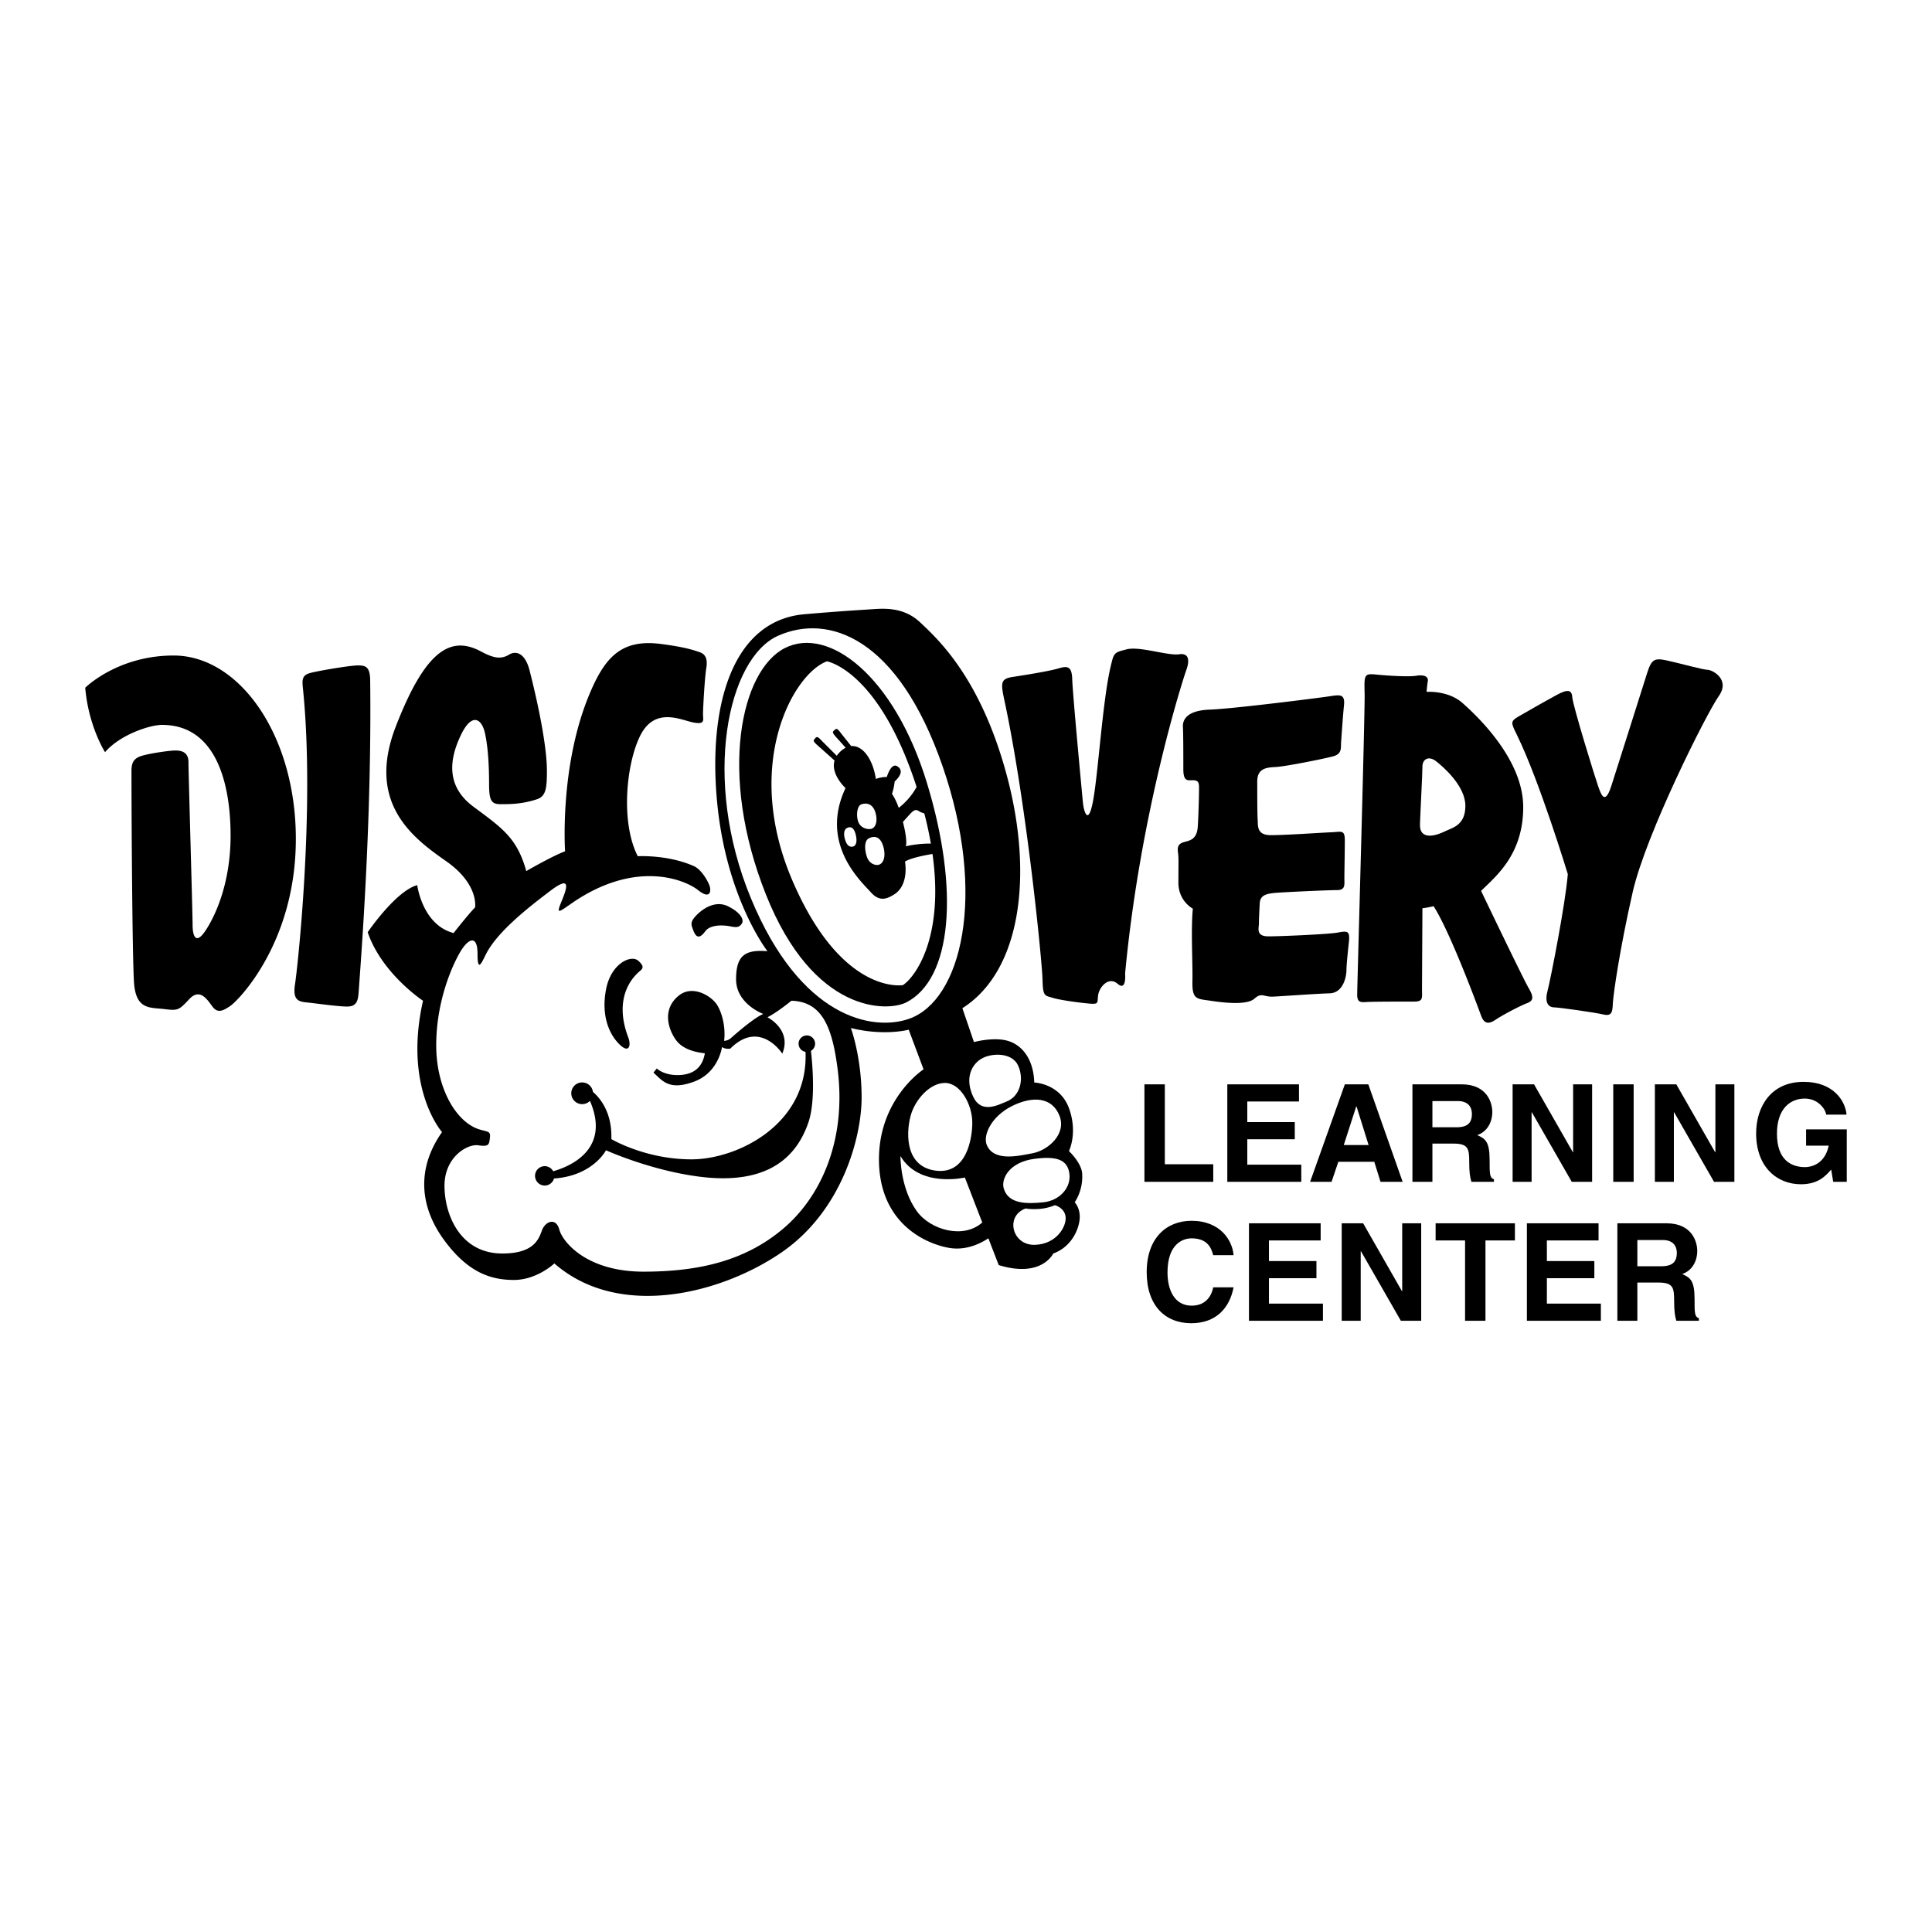
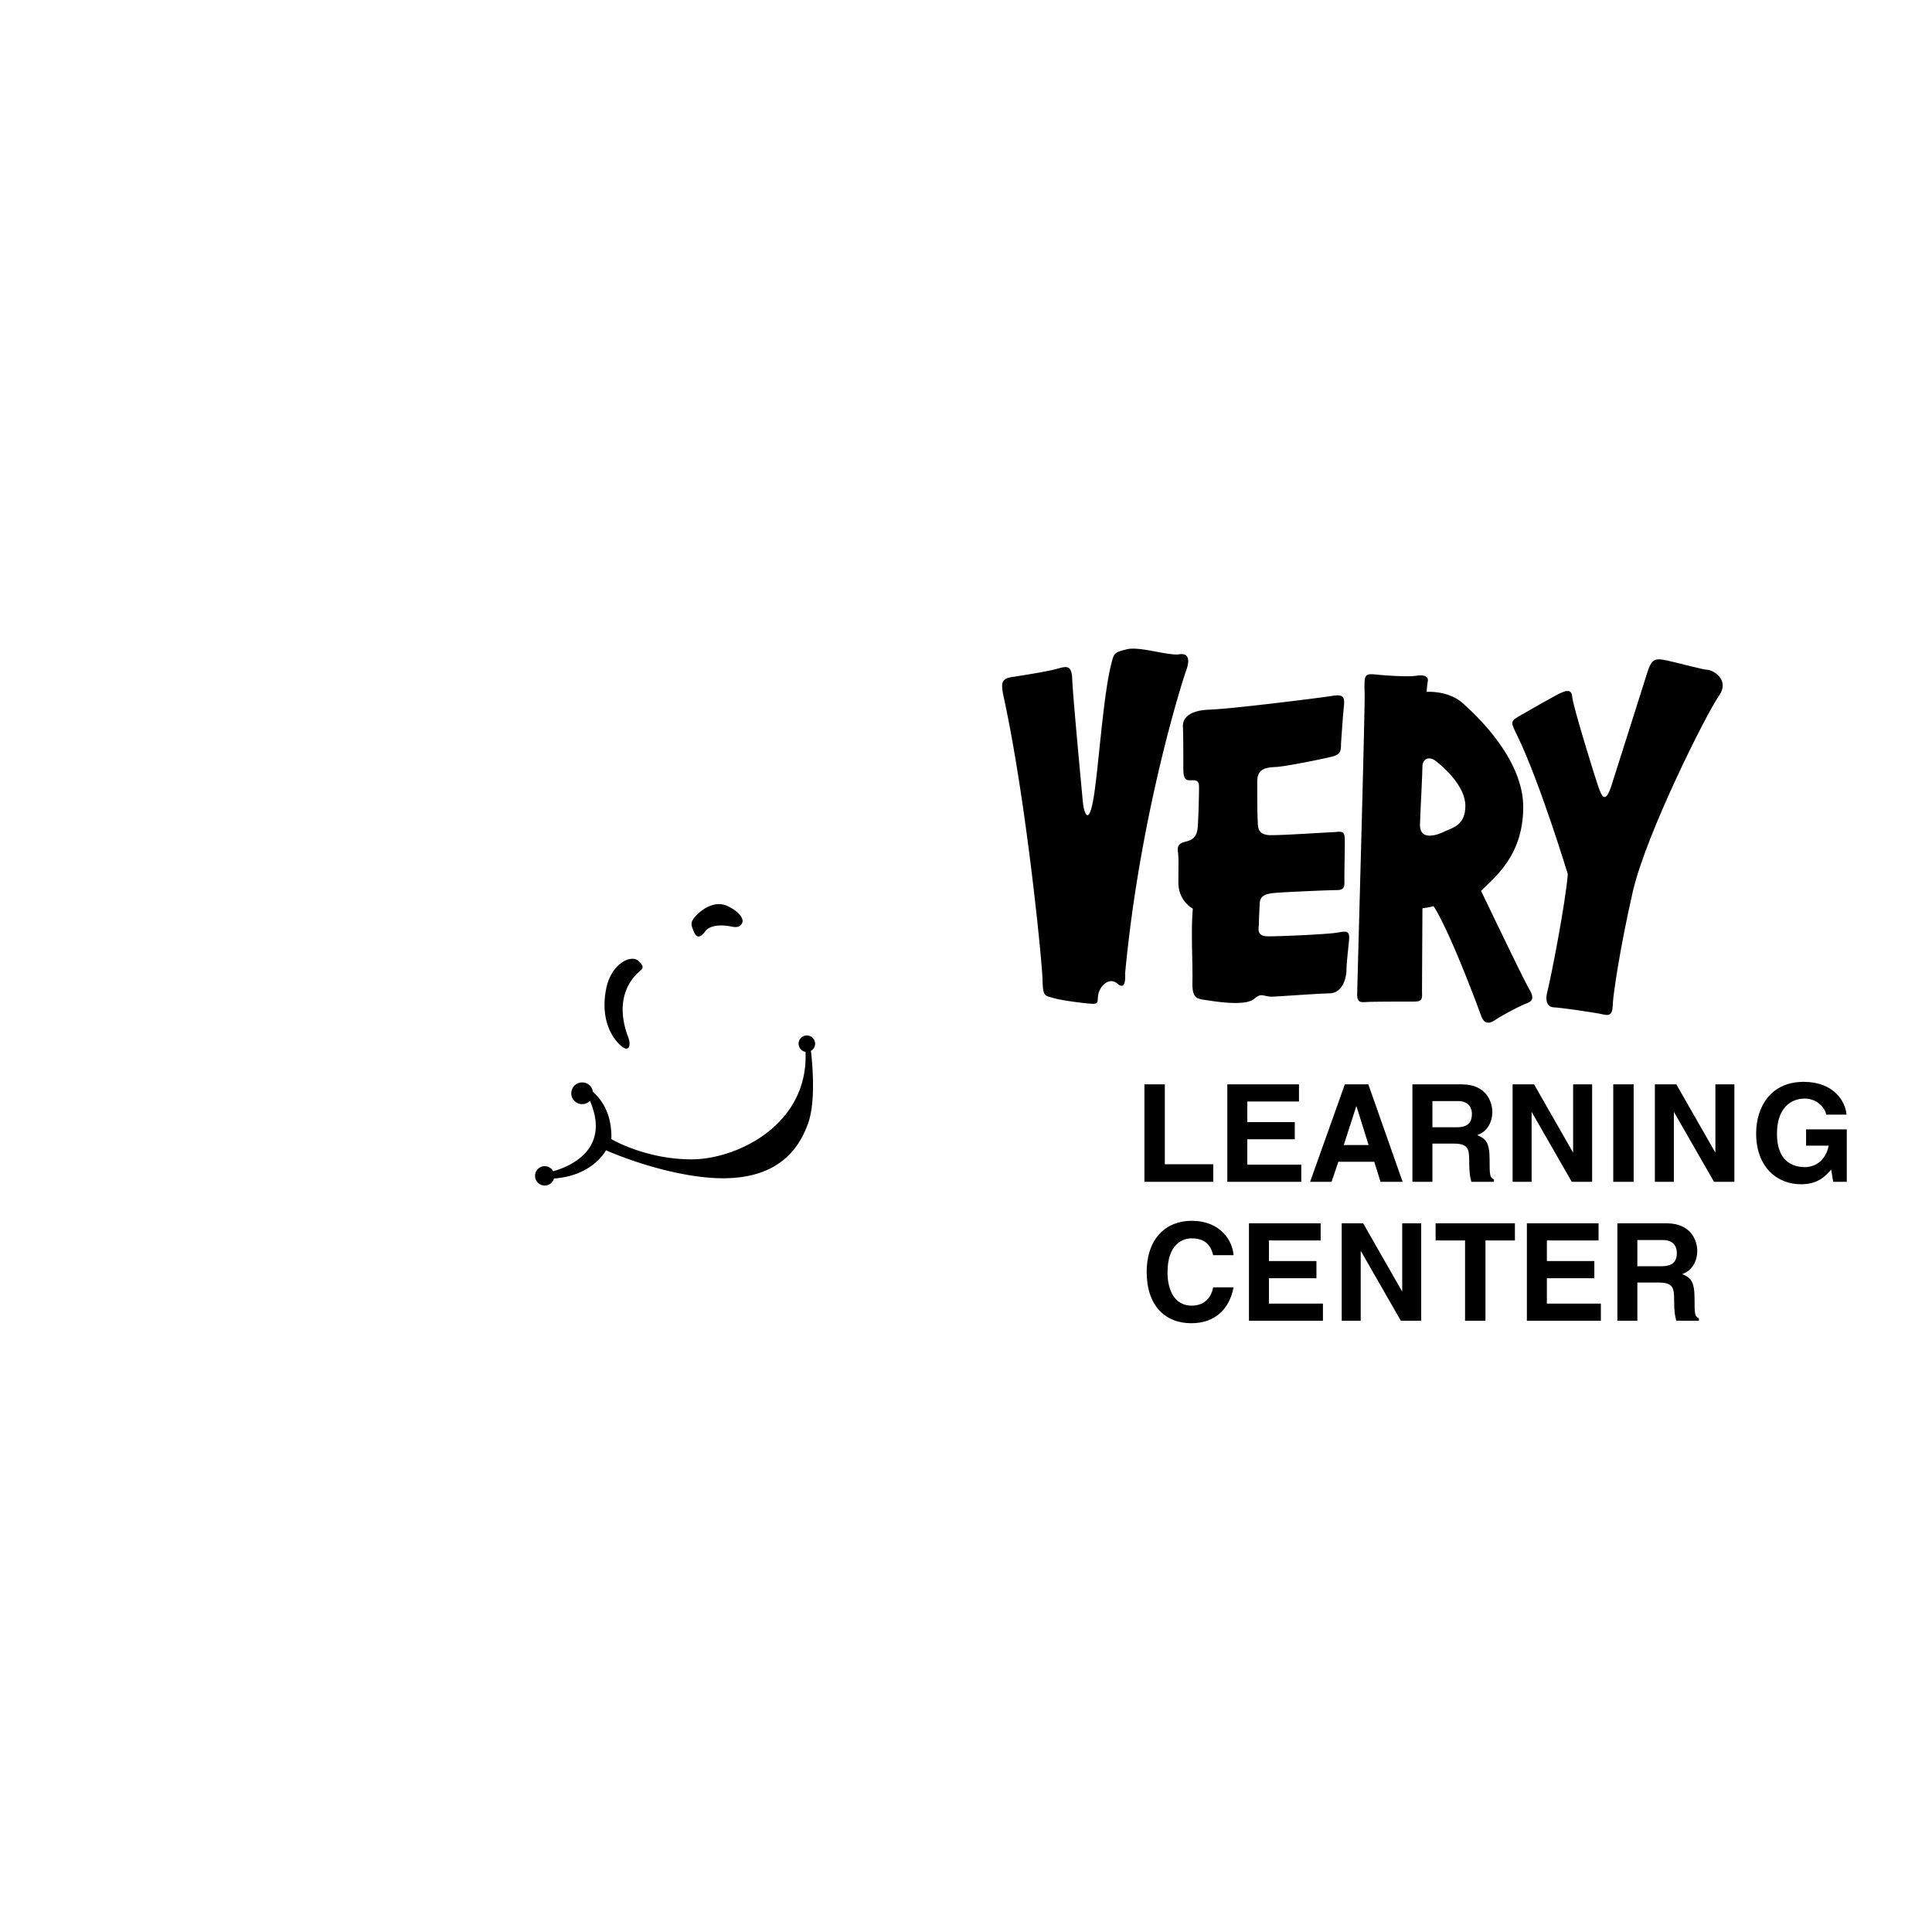
<svg xmlns="http://www.w3.org/2000/svg" width="2500" height="2500" viewBox="0 0 192.756 192.756">
  <g fill-rule="evenodd" clip-rule="evenodd">
    <path fill="#fff" d="M0 0h192.756v192.756H0V0z" />
-     <path d="M16.167 72.323c-1.236 0-4.203.989-5.686 2.72 0 0-1.648-2.555-1.978-6.428 0 0 3.214-3.214 8.817-3.214 6.592 0 12.196 7.993 12.196 18.294s-5.686 16.069-6.51 16.645c-.824.578-1.318.742-1.813.084-.494-.66-1.235-1.896-2.307-.742-1.072 1.154-1.154 1.154-2.555.988-1.401-.164-2.802.082-2.967-2.719-.165-2.802-.247-16.316-.247-21.013 0-.907.247-1.319 1.153-1.566.907-.248 2.72-.495 3.214-.495.495 0 1.319.083 1.319 1.154s.412 15.08.412 16.234c0 1.153.33 1.978 1.236.659s2.555-4.615 2.555-9.559c.001-4.944-1.317-11.042-6.839-11.042zM35.78 99.021c-.065.908-.247 1.402-1.154 1.402-.906 0-3.213-.33-4.038-.412-.824-.084-1.401-.248-1.154-1.814.248-1.564 1.978-17.304.824-29.17-.106-1.094-.247-1.648.742-1.896.989-.247 3.955-.741 4.697-.741s1.219.083 1.236 1.483c.165 13.844-.878 27.299-1.153 31.148zM107.967 117.068c-.082-1.07-1.318-2.225-1.318-2.225s.906-1.812 0-4.285c-.908-2.473-3.461-2.555-3.461-2.555-.084-2.555-1.402-3.873-2.803-4.201-1.4-.33-3.213.164-3.213.164l-1.154-3.379c5.852-3.709 7.086-13.267 4.449-23.156s-7.003-13.762-8.652-15.327c-1.648-1.565-3.625-1.401-4.862-1.318-1.236.082-2.802.165-6.675.494-7.182.611-9.642 9.064-8.735 18.706.906 9.641 5.026 14.915 5.026 14.915-2.142-.165-3.131.33-3.131 2.801 0 2.473 2.719 3.461 2.719 3.461-.824.33-2.472 1.73-3.214 2.391a1.084 1.084 0 0 1-.695.291c.176-1.523-.281-2.92-.706-3.588-.577-.906-2.431-2.018-3.791-.947-1.826 1.438-.989 3.584-.247 4.533.726.928 2.074 1.164 2.819 1.244-.295 1.752-1.544 2.174-2.737 2.174-1.401 0-2.06-.658-2.06-.658l-.33.412c.907.824 1.566 1.812 4.038.906s2.801-3.461 2.801-3.461c.33.248.824.164.824.164 2.967-2.967 5.191.496 5.191.496.989-2.391-1.483-3.627-1.483-3.627.989-.494 2.39-1.648 2.39-1.648 3.049.082 4.08 2.605 4.615 6.84.906 7.17-1.73 12.773-5.438 15.904-3.708 3.131-8.241 4.285-13.927 4.285s-8.075-2.967-8.405-4.203c-.33-1.236-1.401-.824-1.73.082s-.824 2.309-3.956 2.309c-4.203 0-5.768-3.873-5.768-6.758s2.307-4.203 3.378-4.037c1.071.164 1.071-.084 1.154-.742.082-.66-.162-.588-.989-.824-2.308-.658-4.368-4.037-4.368-8.404 0-4.369 1.565-7.912 2.39-9.312.824-1.401 1.73-1.73 1.73.165s.395.942.824.082c1.154-2.307 4.367-4.78 6.428-6.345 2.06-1.565 1.73-.412 1.153.989s-.356 1.178.989.247c6.428-4.45 11.372-2.308 12.608-1.318 1.236.989 1.318.082 1.154-.412-.165-.494-.824-1.648-1.565-1.978-2.627-1.168-5.604-.989-5.604-.989-1.73-3.379-1.154-9.229.247-12.031 1.454-2.907 4.038-1.565 5.274-1.318 1.236.247.989-.247.989-.824s.165-3.626.33-4.615c.165-.989-.165-1.401-.659-1.566s-1.318-.494-3.873-.824c-3.954-.51-5.604 1.318-7.169 5.109-2.969 7.188-2.39 15.575-2.39 15.575-1.319.494-3.874 1.978-3.874 1.978-.906-3.296-2.39-4.285-5.274-6.428-2.884-2.142-2.307-4.944-1.236-7.169s2.06-1.648 2.39-.165c.33 1.483.412 3.461.412 5.109 0 1.648.248 1.978 1.154 1.978s2.143 0 3.625-.494c.916-.305.989-1.154.989-2.884 0-1.731-.494-5.109-1.73-9.971-.398-1.569-1.236-2.06-2.06-1.565-.824.494-1.565.329-2.801-.33-2.995-1.597-5.521-.165-8.488 7.499-2.966 7.664 1.731 11.125 5.027 13.432 3.296 2.307 2.884 4.615 2.884 4.615-.659.659-2.143 2.555-2.143 2.555-3.131-.824-3.626-4.78-3.626-4.78-2.143.577-4.944 4.697-4.944 4.697 1.401 4.121 5.521 6.839 5.521 6.839-1.978 8.734 1.896 13.104 1.896 13.104-2.555 3.625-2.226 7.416.165 10.711 2.39 3.297 4.697 4.039 7.004 4.039 2.307 0 4.038-1.648 4.038-1.648 6.51 5.686 16.811 2.967 22.744-1.154 5.934-4.119 7.911-11.371 7.911-15.408 0-4.039-1.071-6.922-1.071-6.922 3.378.824 5.769.164 5.769.164l1.483 3.955s-4.45 2.885-4.45 8.982 4.285 8.322 6.922 8.818c1.71.32 3.172-.398 3.993-.943l1.033 2.672c4.285 1.32 5.439-1.152 5.439-1.152 1.812-.66 2.555-2.391 2.637-3.461.082-1.072-.494-1.648-.494-1.648a4.744 4.744 0 0 0 .743-2.889z" />
    <path d="M63.797 96.92c-.531.457-2.678 2.473-1.112 6.594.301.793.082 1.648-.906.658-.989-.988-1.813-2.801-1.319-5.438s2.513-3.503 3.214-2.885c.701.618.411.825.123 1.071zM69.195 92.883c-.243-.62-.371-.865.247-1.524s1.896-1.565 3.173-.948c1.277.618 1.648 1.36 1.401 1.73-.248.371-.495.412-1.112.289-1.157-.231-2.143-.041-2.514.453s-.824.948-1.195 0zM81.323 104.131a.824.824 0 1 0-.957.812c.314 7.242-6.804 10.725-11.378 10.725-4.614 0-7.993-2.02-7.993-2.02.086-2.639-1.105-4.078-1.838-4.709a1.085 1.085 0 0 0-2.161.137 1.088 1.088 0 0 0 1.864.76c2.122 4.914-2.117 6.584-3.669 7.02a.961.961 0 0 0-1.808.461c0 .533.432.965.965.965.441 0 .81-.299.925-.703 3.887-.268 5.187-2.816 5.187-2.816s4.45 2.02 9.353 2.637c7.167.904 9.765-2.307 10.836-5.396.75-2.164.404-5.908.259-7.16a.824.824 0 0 0 .415-.713z" />
    <path d="M90.662 101.658c-3.623 1.246-10.795-.082-15.74-12.03-4.944-11.949-2.307-23.98 2.719-26.205 5.027-2.225 11.949.165 16.399 13.02 4.45 12.855 1.895 23.403-3.378 25.215z" fill="#fff" />
    <path d="M112.252 97.127s.164 1.812-.742 1.029-1.812.33-1.938 1.072c-.123.742.125.988-.822.906-.949-.082-2.885-.33-3.709-.576-.824-.248-.988-.125-1.029-1.855-.043-1.73-1.52-16.839-3.668-27.193-.453-2.184-.701-2.761.66-2.967 1.359-.206 3.625-.577 4.49-.824.865-.247 1.441-.412 1.482 1.03.041 1.442.99 11.537 1.072 12.361s.535 2.431 1.029-.33.947-9.971 1.73-13.267c.338-1.423.33-1.401 1.607-1.73s4.121.659 5.232.495c1.113-.165.99.824.701 1.606s-4.572 14.05-6.095 30.243zM119.008 77.844c-.496 0-.947.165-.947-1.112s0-3.502-.041-4.203c-.041-.7.371-1.648 2.678-1.73 2.309-.082 10.754-1.153 11.867-1.318 1.111-.165 1.648-.288 1.523.907-.123 1.195-.246 3.131-.287 3.667s.123 1.154-.783 1.401-4.82 1.03-5.768 1.071c-.949.041-1.814.165-1.814 1.442s0 3.172.041 3.791-.123 1.565 1.318 1.565c1.443 0 4.986-.247 6.016-.288 1.031-.041 1.361-.288 1.361.824s-.043 3.09-.043 3.749c0 .66.125 1.195-.74 1.195s-5.439.206-6.264.288c-.824.083-1.4.248-1.441 1.03s-.082 1.565-.082 2.019c0 .454-.33 1.277.947 1.277s5.934-.206 6.881-.371c.947-.165 1.277-.247 1.152.906-.123 1.154-.246 2.349-.246 2.843s-.248 2.266-1.689 2.309c-1.441.041-4.697.287-5.645.328s-1.113-.453-1.855.207c-.74.658-3.006.412-4.367.205-1.359-.205-1.854-.082-1.812-1.936.041-1.854-.164-5.068.041-7.252 0 0-1.441-.742-1.441-2.596s.041-2.431-.041-3.008.041-.865.576-1.03c.537-.165 1.318-.208 1.4-1.565.084-1.36.125-3.255.125-3.873-.001-.456-.042-.742-.62-.742zM141.916 90.617s-.041 7.375-.041 8.159.125 1.152-.781 1.152c-.908 0-4.121 0-4.738.043-.619.041-.949.041-.949-.742s.783-28.141.742-29.996c-.041-1.854-.082-2.06 1.113-1.937 1.193.124 3.336.247 4.037.124s1.236.042 1.154.536c-.082.495-.123 1.071-.123 1.071s2.141-.165 3.584 1.112c1.441 1.277 6.057 5.604 6.057 10.383 0 4.78-2.762 6.922-4.203 8.364 0 0 4.203 8.776 4.738 9.682s.494 1.277-.164 1.525c-.66.246-2.391 1.152-3.133 1.648-.74.494-1.152.371-1.441-.412s-3.049-8.282-4.738-10.919a8.937 8.937 0 0 1-1.114.207z" />
    <path d="M141.67 82.253c.02-.825.246-5.027.246-5.769s.619-1.112 1.361-.536c.74.577 2.924 2.473 2.924 4.45s-1.318 2.184-2.059 2.554c-.742.372-2.513.99-2.472-.699z" fill="#fff" />
    <path d="M151.477 71.499c.59-.354 3.846-2.198 4.229-2.362.385-.165 1.1-.495 1.154.384.055.879 2.307 8.131 2.582 8.9.275.769.66 2.032 1.318 0 .66-2.033 3.131-9.889 3.572-11.262.438-1.374.713-1.539 1.977-1.264s3.627.934 4.064.934c.439 0 2.309.934 1.1 2.637s-7.252 13.734-8.57 19.502-1.922 10.164-1.977 10.986c-.057.824 0 1.484-.936 1.266-.934-.221-4.504-.715-4.943-.715s-.988-.33-.66-1.594c.33-1.264 1.814-8.844 2.033-11.701 0 0-2.801-9.229-5.055-13.844-.603-1.237-.713-1.373.112-1.867zM116.215 116.156h4.832v1.752h-6.867v-9.724h2.035v7.972zM129.6 109.895h-5.157v2.058h4.737v1.711h-4.737v2.533h5.387v1.711h-7.381v-9.724h7.151v1.711zM133.527 115.91h3.586l.621 1.998h2.207l-3.423-9.724h-2.342l-3.465 9.724h2.139l.677-1.998zM140.918 117.908h1.994v-3.811h2.092c1.498 0 1.58.516 1.58 1.85 0 1.006.08 1.51.217 1.961h2.25v-.248c-.432-.162-.432-.516-.432-1.945 0-1.82-.436-2.115-1.234-2.465.959-.324 1.502-1.244 1.502-2.32 0-.846-.475-2.746-3.061-2.746h-4.908v9.724zM156.951 108.184h1.895v9.724h-2.032l-3.978-6.933h-.027v6.933h-1.895v-9.724h2.139l3.871 6.771h.027v-6.771zM162.99 117.908h-2.035v-9.724h2.035v9.724zM171.145 108.184h1.894v9.724h-2.031l-3.979-6.933h-.027v6.933h-1.895v-9.724h2.139l3.871 6.771h.028v-6.771zM180.193 112.676h4.059v5.232h-1.354l-.201-1.221c-.516.592-1.26 1.467-3.018 1.467-2.338 0-4.469-1.668-4.469-5.076 0-2.658 1.479-5.154 4.752-5.141 2.977 0 4.158 1.926 4.268 3.271h-2.037c0-.381-.689-1.604-2.135-1.604-1.439 0-2.771 1.006-2.771 3.5 0 2.648 1.439 3.34 2.812 3.34.445 0 1.934-.176 2.354-2.143h-2.26v-1.625zM121.043 125.23c-.162-.582-.473-1.68-2.15-1.68-.975 0-2.41.65-2.41 3.4 0 1.746.691 3.316 2.41 3.316 1.123 0 1.908-.637 2.15-1.828h2.031c-.406 2.111-1.787 3.58-4.223 3.58-2.586 0-4.445-1.738-4.445-5.096 0-3.398 1.969-5.123 4.473-5.123 2.91 0 4.086 1.994 4.195 3.43h-2.031v.001zM131.762 123.758h-5.158v2.06h4.738v1.709h-4.738v2.535h5.386v1.709h-7.381v-9.722h7.153v1.709zM139.898 122.049h1.895v9.722h-2.031l-3.977-6.933h-.027v6.933h-1.895v-9.722h2.139l3.869 6.769h.027v-6.769zM148.205 131.771h-2.035v-8.013h-2.938v-1.709h7.911v1.709h-2.938v8.013zM159.488 123.758h-5.156v2.06h4.736v1.709h-4.736v2.535h5.387v1.709h-7.381v-9.722h7.15v1.709zM161.365 131.771h1.994v-3.811h2.092c1.498 0 1.578.516 1.578 1.85 0 1.006.082 1.51.219 1.961h2.25v-.248c-.432-.162-.432-.516-.432-1.943 0-1.822-.436-2.117-1.236-2.467.961-.322 1.504-1.244 1.504-2.32 0-.844-.477-2.744-3.061-2.744h-4.908v9.722z" />
-     <path d="M91.485 120.859c-1.688-2.309-1.648-5.521-1.648-5.521 1.896 3.215 6.428 2.143 6.428 2.143L98 121.967c-1.866 1.681-5.154.754-6.515-1.108z" fill="#fff" />
+     <path d="M91.485 120.859L98 121.967c-1.866 1.681-5.154.754-6.515-1.108z" fill="#fff" />
    <path d="M97.006 112.002c0 1.605-.576 5.273-3.749 4.779-3.173-.496-2.802-4.203-2.349-5.646.453-1.441 1.854-3.09 3.378-3.09s2.72 2.143 2.72 3.957zM100.426 109.9c-.828.326-2.514 1.277-3.338-.496-.823-1.771-.206-3.131.783-3.748.99-.619 3.09-.701 3.709.658.617 1.36.205 3.049-1.154 3.586zM98.449 114.227c-.4-.963.453-2.844 2.512-3.873 2.061-1.031 3.998-.906 4.738.947.742 1.854-1.152 3.461-2.637 3.75-1.482.287-3.914.865-4.613-.824zM100.139 118.553c-.271-.959.576-2.596 3.008-2.926 2.154-.293 3.336 0 3.543 1.441.205 1.443-.99 2.721-2.596 2.885-1.608.164-3.502.205-3.955-1.4zM102.322 120.57s1.482.289 2.924-.328c0 0 .99.246 1.072 1.193.082.949-.904 2.686-3.049 2.762-2.308.082-3.007-2.885-.947-3.627z" fill="#fff" />
-     <path d="M90.414 100.012c-1.814.922-9.229 1.234-14.009-10.795-4.779-12.031-2.472-22.332 1.896-24.557 4.367-2.225 10.921 2.779 14.173 13.432 3.296 10.794 2.472 19.611-2.06 21.92z" />
    <path d="M84.975 84.478c-.26 0-.494-.165-.659-.7-.165-.536-.124-.989.165-1.154.288-.165.659-.165.865.536.206.7.124 1.318-.371 1.318zM86.871 82.706c-.347.058-1.071-.083-1.277-.824-.206-.742 0-1.483.289-1.607.458-.196 1.154-.165 1.442.742.287.906.04 1.607-.454 1.689zM87.612 86.291c-.256.048-.865-.082-1.113-.783-.247-.701-.288-1.607.165-1.854.454-.247 1.071-.289 1.401.618.33.906.206 1.895-.453 2.019zM92.874 84.167a38.016 38.016 0 0 0-.655-3.014c-.207-.062-.412-.137-.527-.219-.289-.206-.495-.123-.783.165a30.85 30.85 0 0 0-.823.907c.502 1.965.287 2.43.287 2.43s1.144-.292 2.501-.269z" fill="#fff" />
    <path d="M90.291 85.961s.453 2.349-1.112 3.296c-.636.385-1.401.783-2.308-.247-.906-1.03-5.15-4.78-2.513-10.383 0 0-1.505-1.365-1.094-2.749a212.103 212.103 0 0 0-1.584-1.413c-.659-.577-.536-.577-.33-.824s.371 0 .742.371l1.394 1.394c.08-.122.176-.244.296-.363.196-.196.394-.342.59-.441-.298-.334-.613-.686-.844-.939-.59-.647-.467-.633-.235-.855s.369.042.695.452l.94 1.18c1.156-.099 2.167 1.325 2.455 3.274a3.293 3.293 0 0 1 1.096-.197s.412-1.442 1.03-1.071c.618.371.371.948-.248 1.524 0 0-.053.622-.269 1.229.237.359.47.817.676 1.398a6.779 6.779 0 0 0 1.782-2.08c-3.772-11.668-8.946-12.536-8.946-12.536-3.379 1.236-8.405 10.301-3.461 21.837 4.945 11.537 11.042 10.466 11.042 10.466 1.163-.752 4.136-4.63 2.951-13.083-.701.113-2.161.39-2.745.76zM135.312 110.385h.028l1.205 3.855h-2.477l1.244-3.855zM142.912 112.469v-2.615h2.521c1.188 0 1.418.762 1.418 1.279 0 .969-.514 1.336-1.564 1.336h-2.375zM163.359 126.334v-2.617h2.521c1.188 0 1.416.764 1.416 1.281 0 .967-.512 1.336-1.564 1.336h-2.373z" fill="#fff" />
  </g>
</svg>